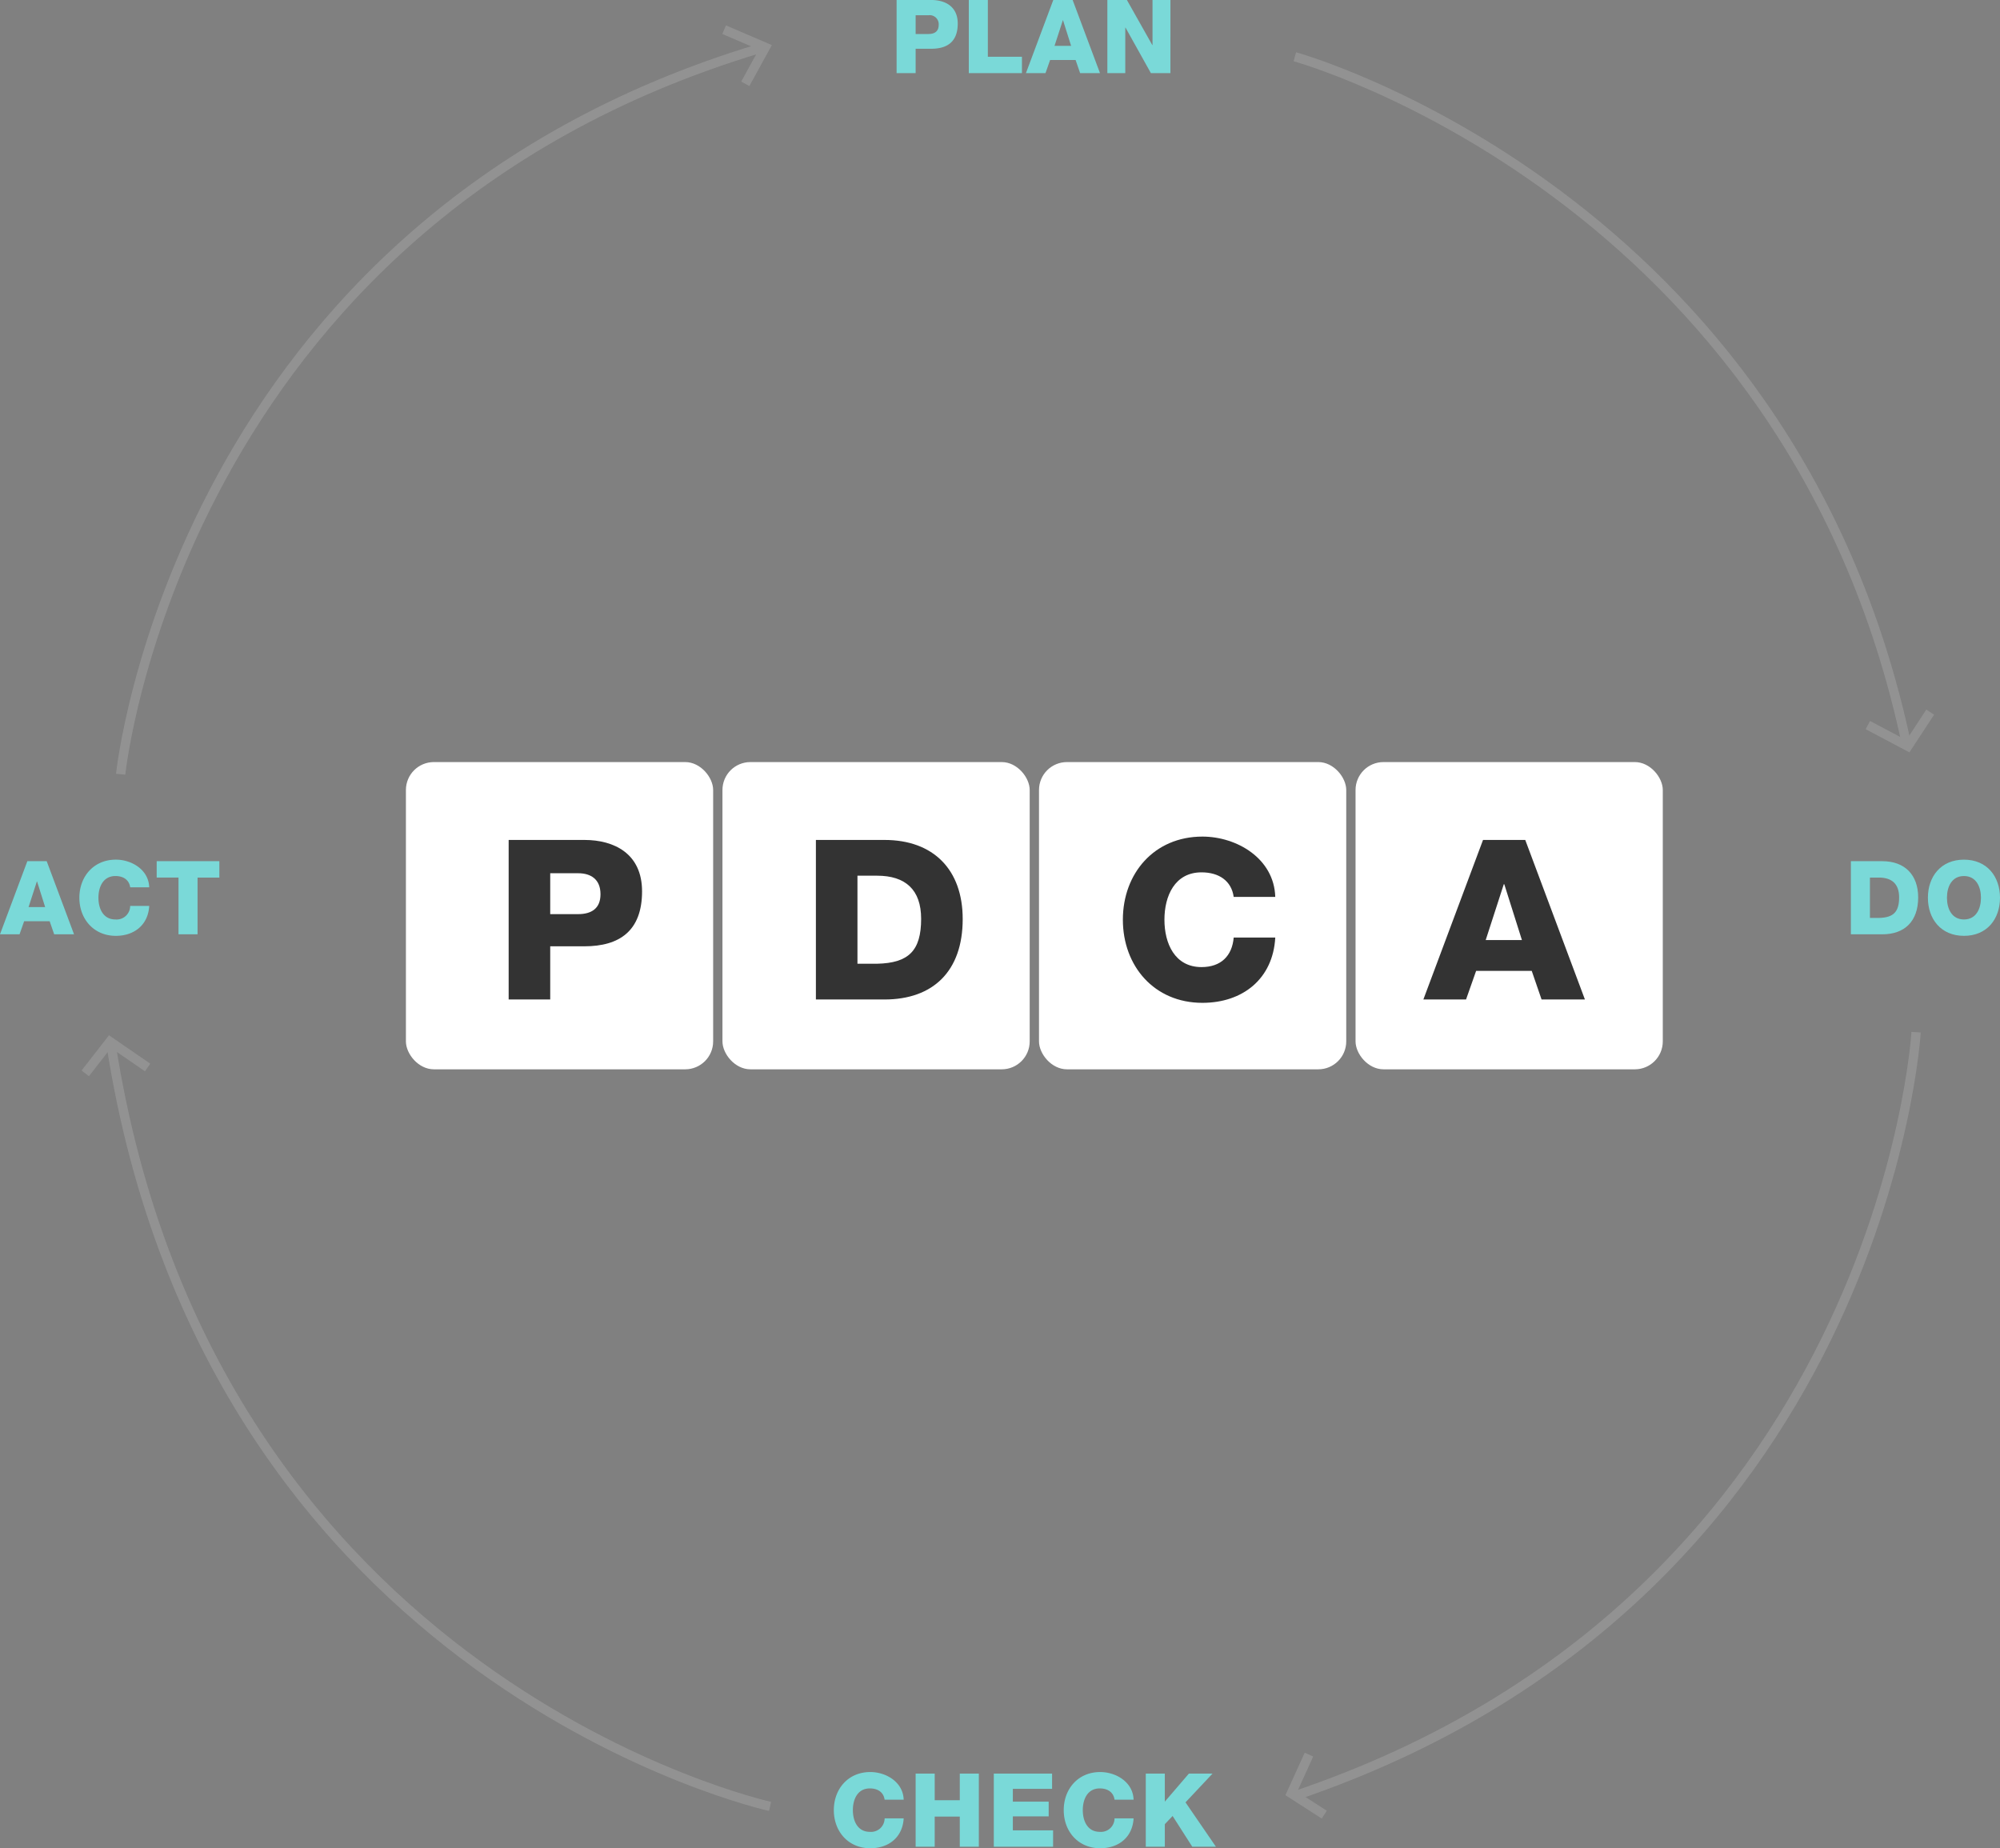
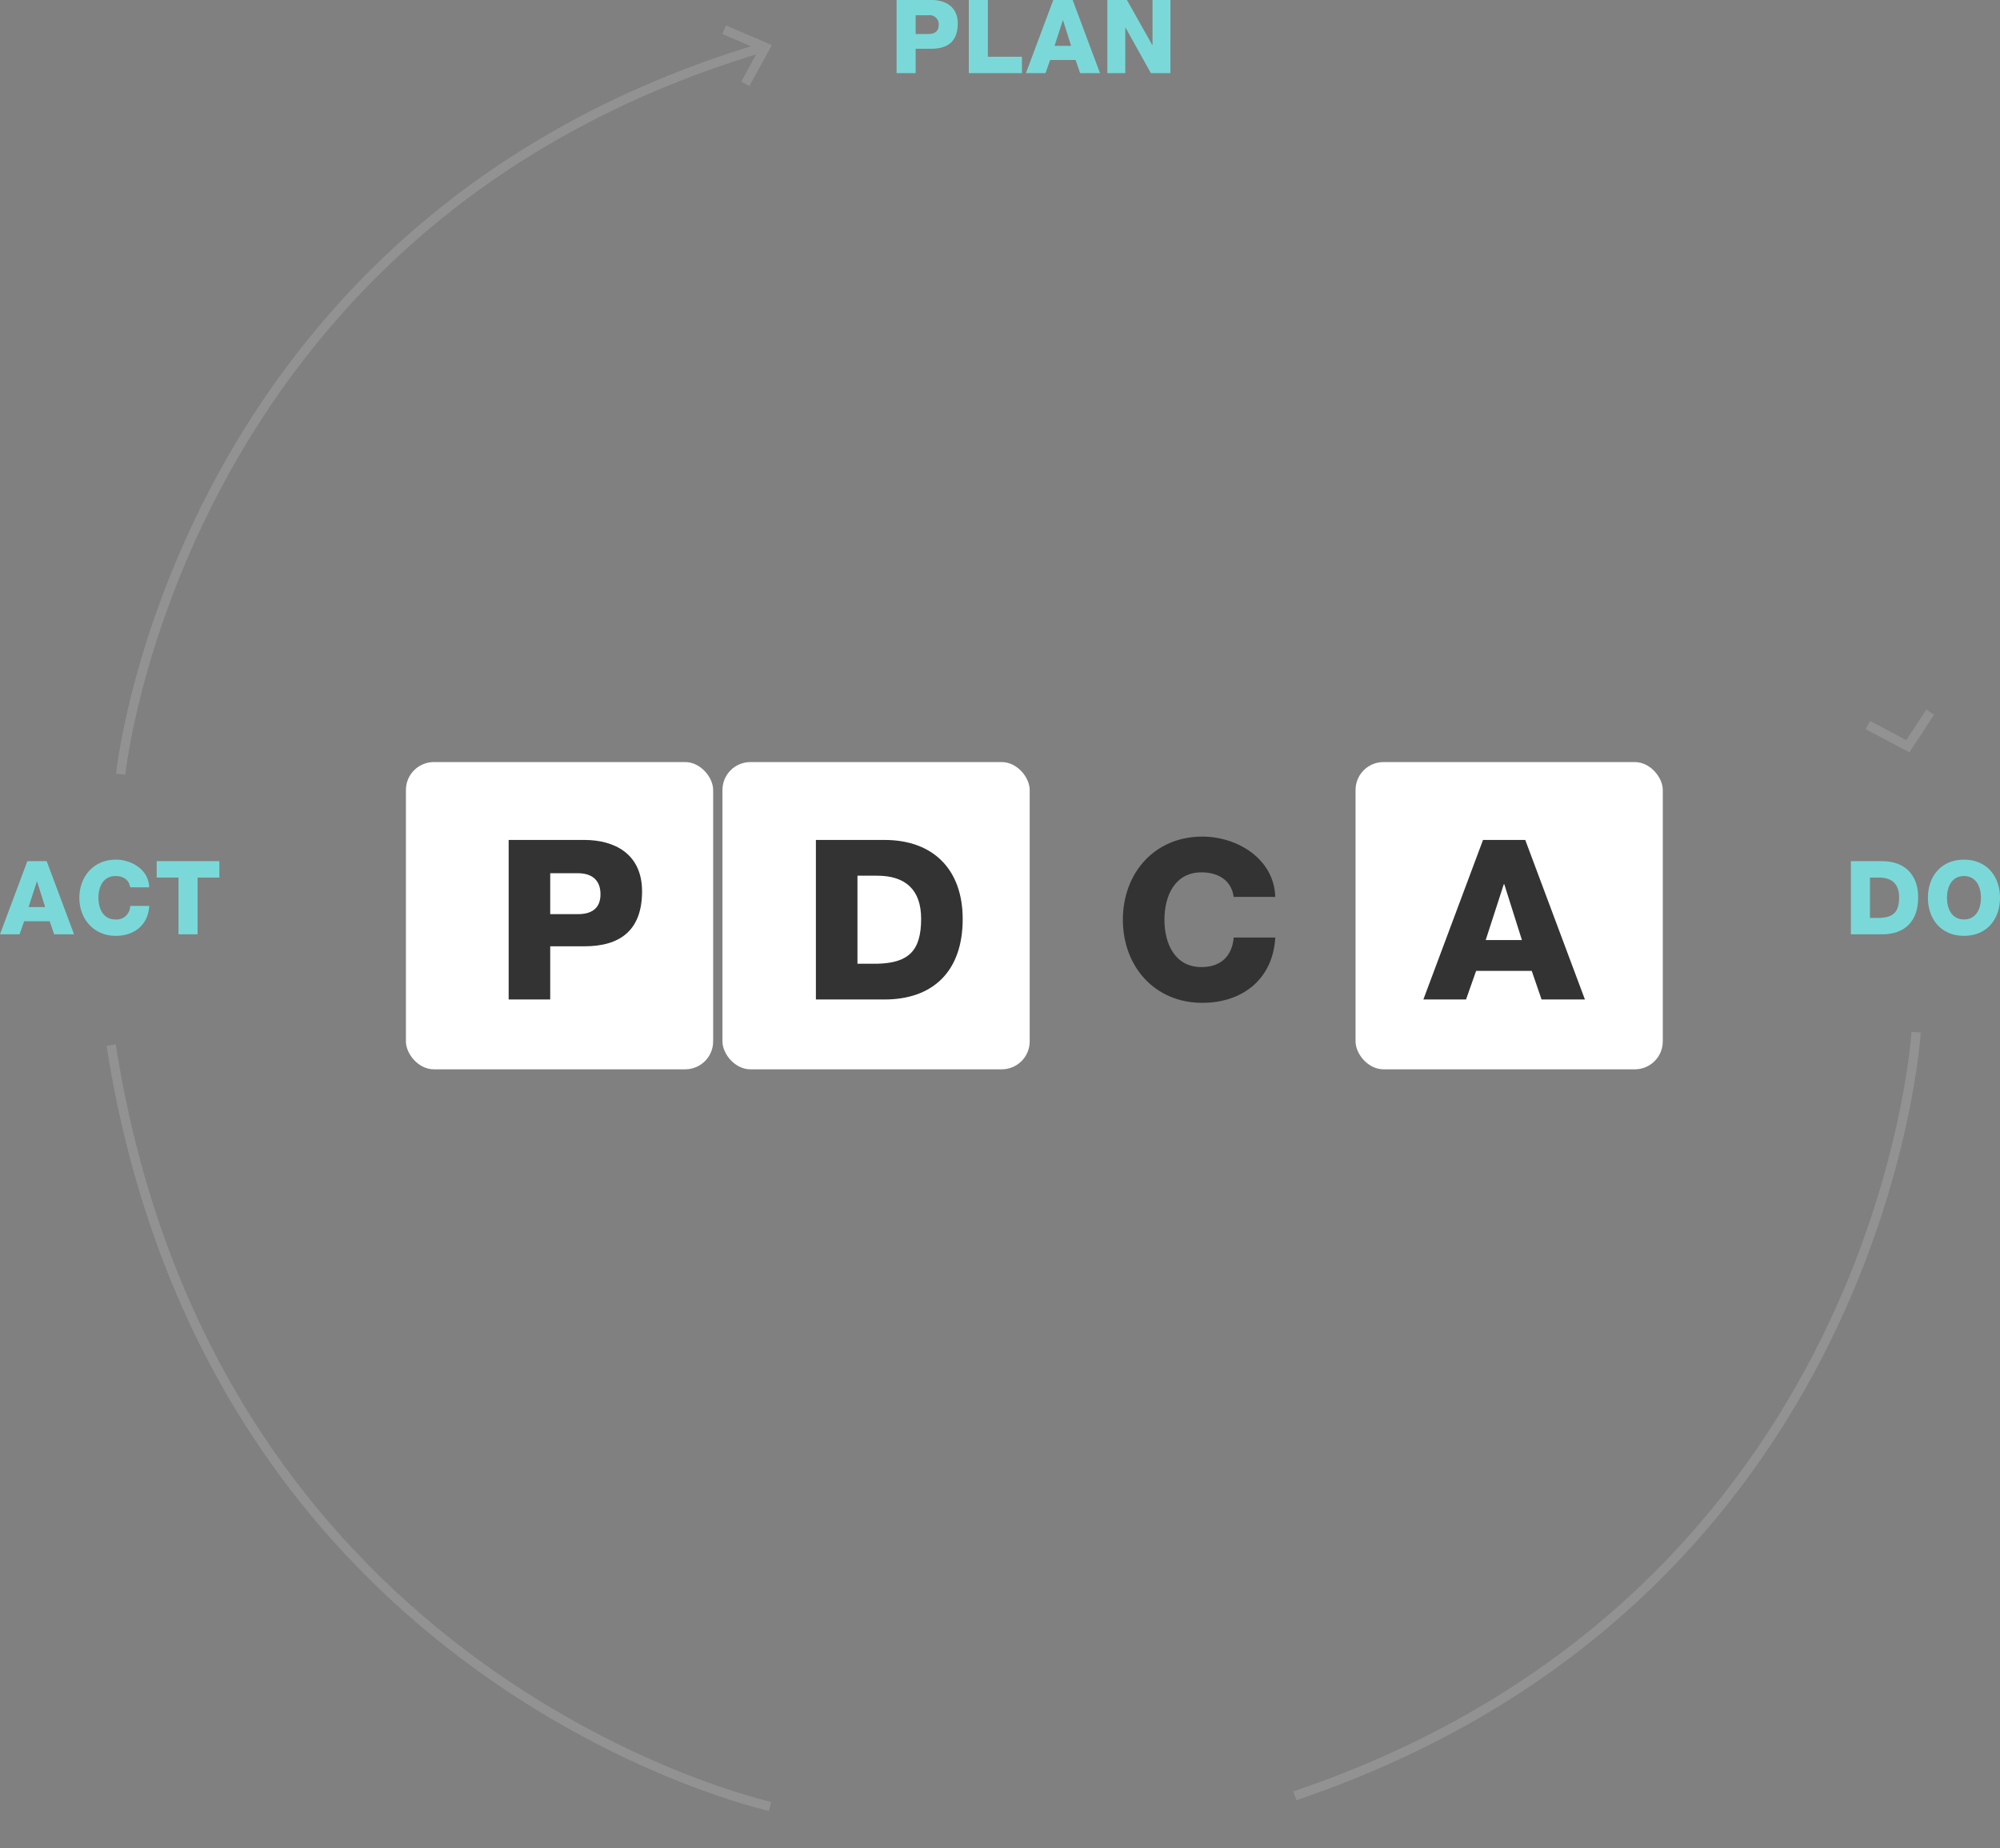
<svg xmlns="http://www.w3.org/2000/svg" width="429.638" height="397.038" viewBox="0 0 429.638 397.038">
  <rect x="0" y="0" width="429.638" height="397.038" fill="#808080" stroke="none" />
  <rect width="66" height="66" rx="6" transform="translate(87.198 163.708)" fill="#fff" />
  <rect width="66" height="66" rx="6" transform="translate(155.198 163.708)" fill="#fff" />
-   <rect width="66" height="66" rx="6" transform="translate(223.198 163.708)" fill="#fff" />
  <rect width="66" height="66" rx="6" transform="translate(291.198 163.708)" fill="#fff" />
  <path d="M3.072,0H12V-11.424h7.344c7.536,0,12.384-3.312,12.384-11.808,0-8.112-6-11.04-12.384-11.04H3.072ZM12-27.12h6c2.736,0,4.8,1.3,4.8,4.512,0,3.12-2.016,4.272-4.8,4.272H12Z" transform="translate(106.198 214.708)" fill="#333" />
  <path d="M1.408,0H5.5V-5.236H8.866c3.454,0,5.676-1.518,5.676-5.412,0-3.718-2.75-5.06-5.676-5.06H1.408ZM5.5-12.43H8.25a1.934,1.934,0,0,1,2.2,2.068c0,1.43-.924,1.958-2.2,1.958H5.5ZM16.918,0H28.336V-3.52H21.01V-15.708H16.918Zm20.2-11.352h.044l1.738,5.5H35.332ZM29.194,0h4.2l.99-2.816h5.478L40.832,0H45.1L39.226-15.708H35.068Zm17.49,0h3.85V-9.79h.044L56.034,0h4.2V-15.708h-3.85v9.68h-.044l-5.456-9.68h-4.2Z" transform="translate(191.198 15.708)" fill="#7ad9d8" />
  <path d="M1.408,0H8.162c4.774,0,7.7-2.772,7.7-7.92,0-4.862-2.882-7.788-7.7-7.788H1.408ZM5.5-12.188H7.436c2.794,0,4.334,1.386,4.334,4.246,0,3.146-1.232,4.356-4.334,4.422H5.5ZM17.952-7.854C17.952-3.3,20.746.33,25.7.33S33.44-3.3,33.44-7.854s-2.794-8.184-7.744-8.184S17.952-12.408,17.952-7.854Zm4.092,0c0-2.332,1.012-4.664,3.652-4.664s3.652,2.332,3.652,4.664S28.336-3.19,25.7-3.19,22.044-5.522,22.044-7.854Z" transform="translate(396.198 200.708)" fill="#7ad9d8" />
  <path d="M7.722-11.352h.044L9.5-5.852H5.94ZM-.2,0H4l.99-2.816h5.478L11.44,0h4.268L9.834-15.708H5.676ZM31.856-10.1c-.11-3.784-3.784-5.94-7.172-5.94-4.752,0-7.832,3.63-7.832,8.184S19.932.33,24.684.33c3.982,0,6.952-2.376,7.172-6.424H27.764A2.916,2.916,0,0,1,24.6-3.19c-2.64,0-3.652-2.332-3.652-4.664s1.012-4.664,3.652-4.664c1.716,0,2.948.836,3.168,2.42Zm15.07-5.61H33.462v3.52h4.686V0H42.24V-12.188h4.686Z" transform="translate(0.198 200.708)" fill="#7ad9d8" />
-   <path d="M15.928-10.1c-.11-3.784-3.784-5.94-7.172-5.94C4-16.038.924-12.408.924-7.854S4,.33,8.756.33c3.982,0,6.952-2.376,7.172-6.424H11.836a2.916,2.916,0,0,1-3.168,2.9c-2.64,0-3.652-2.332-3.652-4.664s1.012-4.664,3.652-4.664c1.716,0,2.948.836,3.168,2.42ZM18.5,0h4.092V-6.468h5.39V0h4.092V-15.708H27.984v5.72h-5.39v-5.72H18.5ZM35.288,0H48.026V-3.52H39.38V-6.512h7.7V-9.68h-7.7v-2.75h8.426v-3.278H35.288Zm30.03-10.1c-.11-3.784-3.784-5.94-7.172-5.94-4.752,0-7.832,3.63-7.832,8.184S53.394.33,58.146.33c3.982,0,6.952-2.376,7.172-6.424H61.226a2.916,2.916,0,0,1-3.168,2.9c-2.64,0-3.652-2.332-3.652-4.664s1.012-4.664,3.652-4.664c1.716,0,2.948.836,3.168,2.42ZM67.936,0h4.092V-4.84L73.7-6.6,77.924,0h5.082L76.472-9.526l5.808-6.182H77.2L72.028-9.68v-6.028H67.936Z" transform="translate(178.198 396.708)" fill="#7ad9d8" />
  <path d="M3.072,0H17.808c10.416,0,16.8-6.048,16.8-17.28,0-10.608-6.288-16.992-16.8-16.992H3.072ZM12-26.592h4.224c6.1,0,9.456,3.024,9.456,9.264,0,6.864-2.688,9.5-9.456,9.648H12Z" transform="translate(172.198 214.708)" fill="#333" />
  <path d="M34.752-22.032c-.24-8.256-8.256-12.96-15.648-12.96-10.368,0-17.088,7.92-17.088,17.856S8.736.72,19.1.72C27.792.72,34.272-4.464,34.752-13.3H25.824C25.488-9.36,23.088-6.96,18.912-6.96c-5.76,0-7.968-5.088-7.968-10.176s2.208-10.176,7.968-10.176c3.744,0,6.432,1.824,6.912,5.28Z" transform="translate(239.198 214.708)" fill="#333" />
  <path d="M16.848-24.768h.1l3.792,12H12.96ZM-.432,0H8.736L10.9-6.144H22.848L24.96,0h9.312L21.456-34.272H12.384Z" transform="translate(306.198 214.708)" fill="#333" />
  <g transform="translate(-294.802 -3730.292)">
    <path d="M383.723,3218.609s12.1-118.233,137.217-155.894" transform="translate(-63 678)" fill="none" stroke="#929292" stroke-width="2" />
    <path d="M513.357,3059.671l8.847,3.792-4.3,7.835" transform="translate(-63 677)" fill="none" stroke="#929292" stroke-width="2" />
-     <path d="M636.958,3065.484S743.37,3094.8,768.393,3213.35" transform="translate(-64 677)" fill="none" stroke="#929292" stroke-width="2" />
    <path d="M760.052,3209.052l8.594,4.55,4.8-7.33" transform="translate(-64 677)" fill="none" stroke="#929292" stroke-width="2" />
    <path d="M770.415,3275.023s-7.077,121.325-133.458,164.042" transform="translate(-64 677)" fill="none" stroke="#929292" stroke-width="2" />
-     <path d="M639.991,3430.218l-3.791,8.341,7.077,4.55" transform="translate(-64 677)" fill="none" stroke="#929292" stroke-width="2" />
    <path d="M524.226,3441.34S404.165,3415.053,382.68,3277.8" transform="translate(-64 677)" fill="none" stroke="#929292" stroke-width="2" />
-     <path d="M377.119,3283.87l5.308-6.825,8.088,5.561" transform="translate(-64 677)" fill="none" stroke="#929292" stroke-width="2" />
  </g>
</svg>